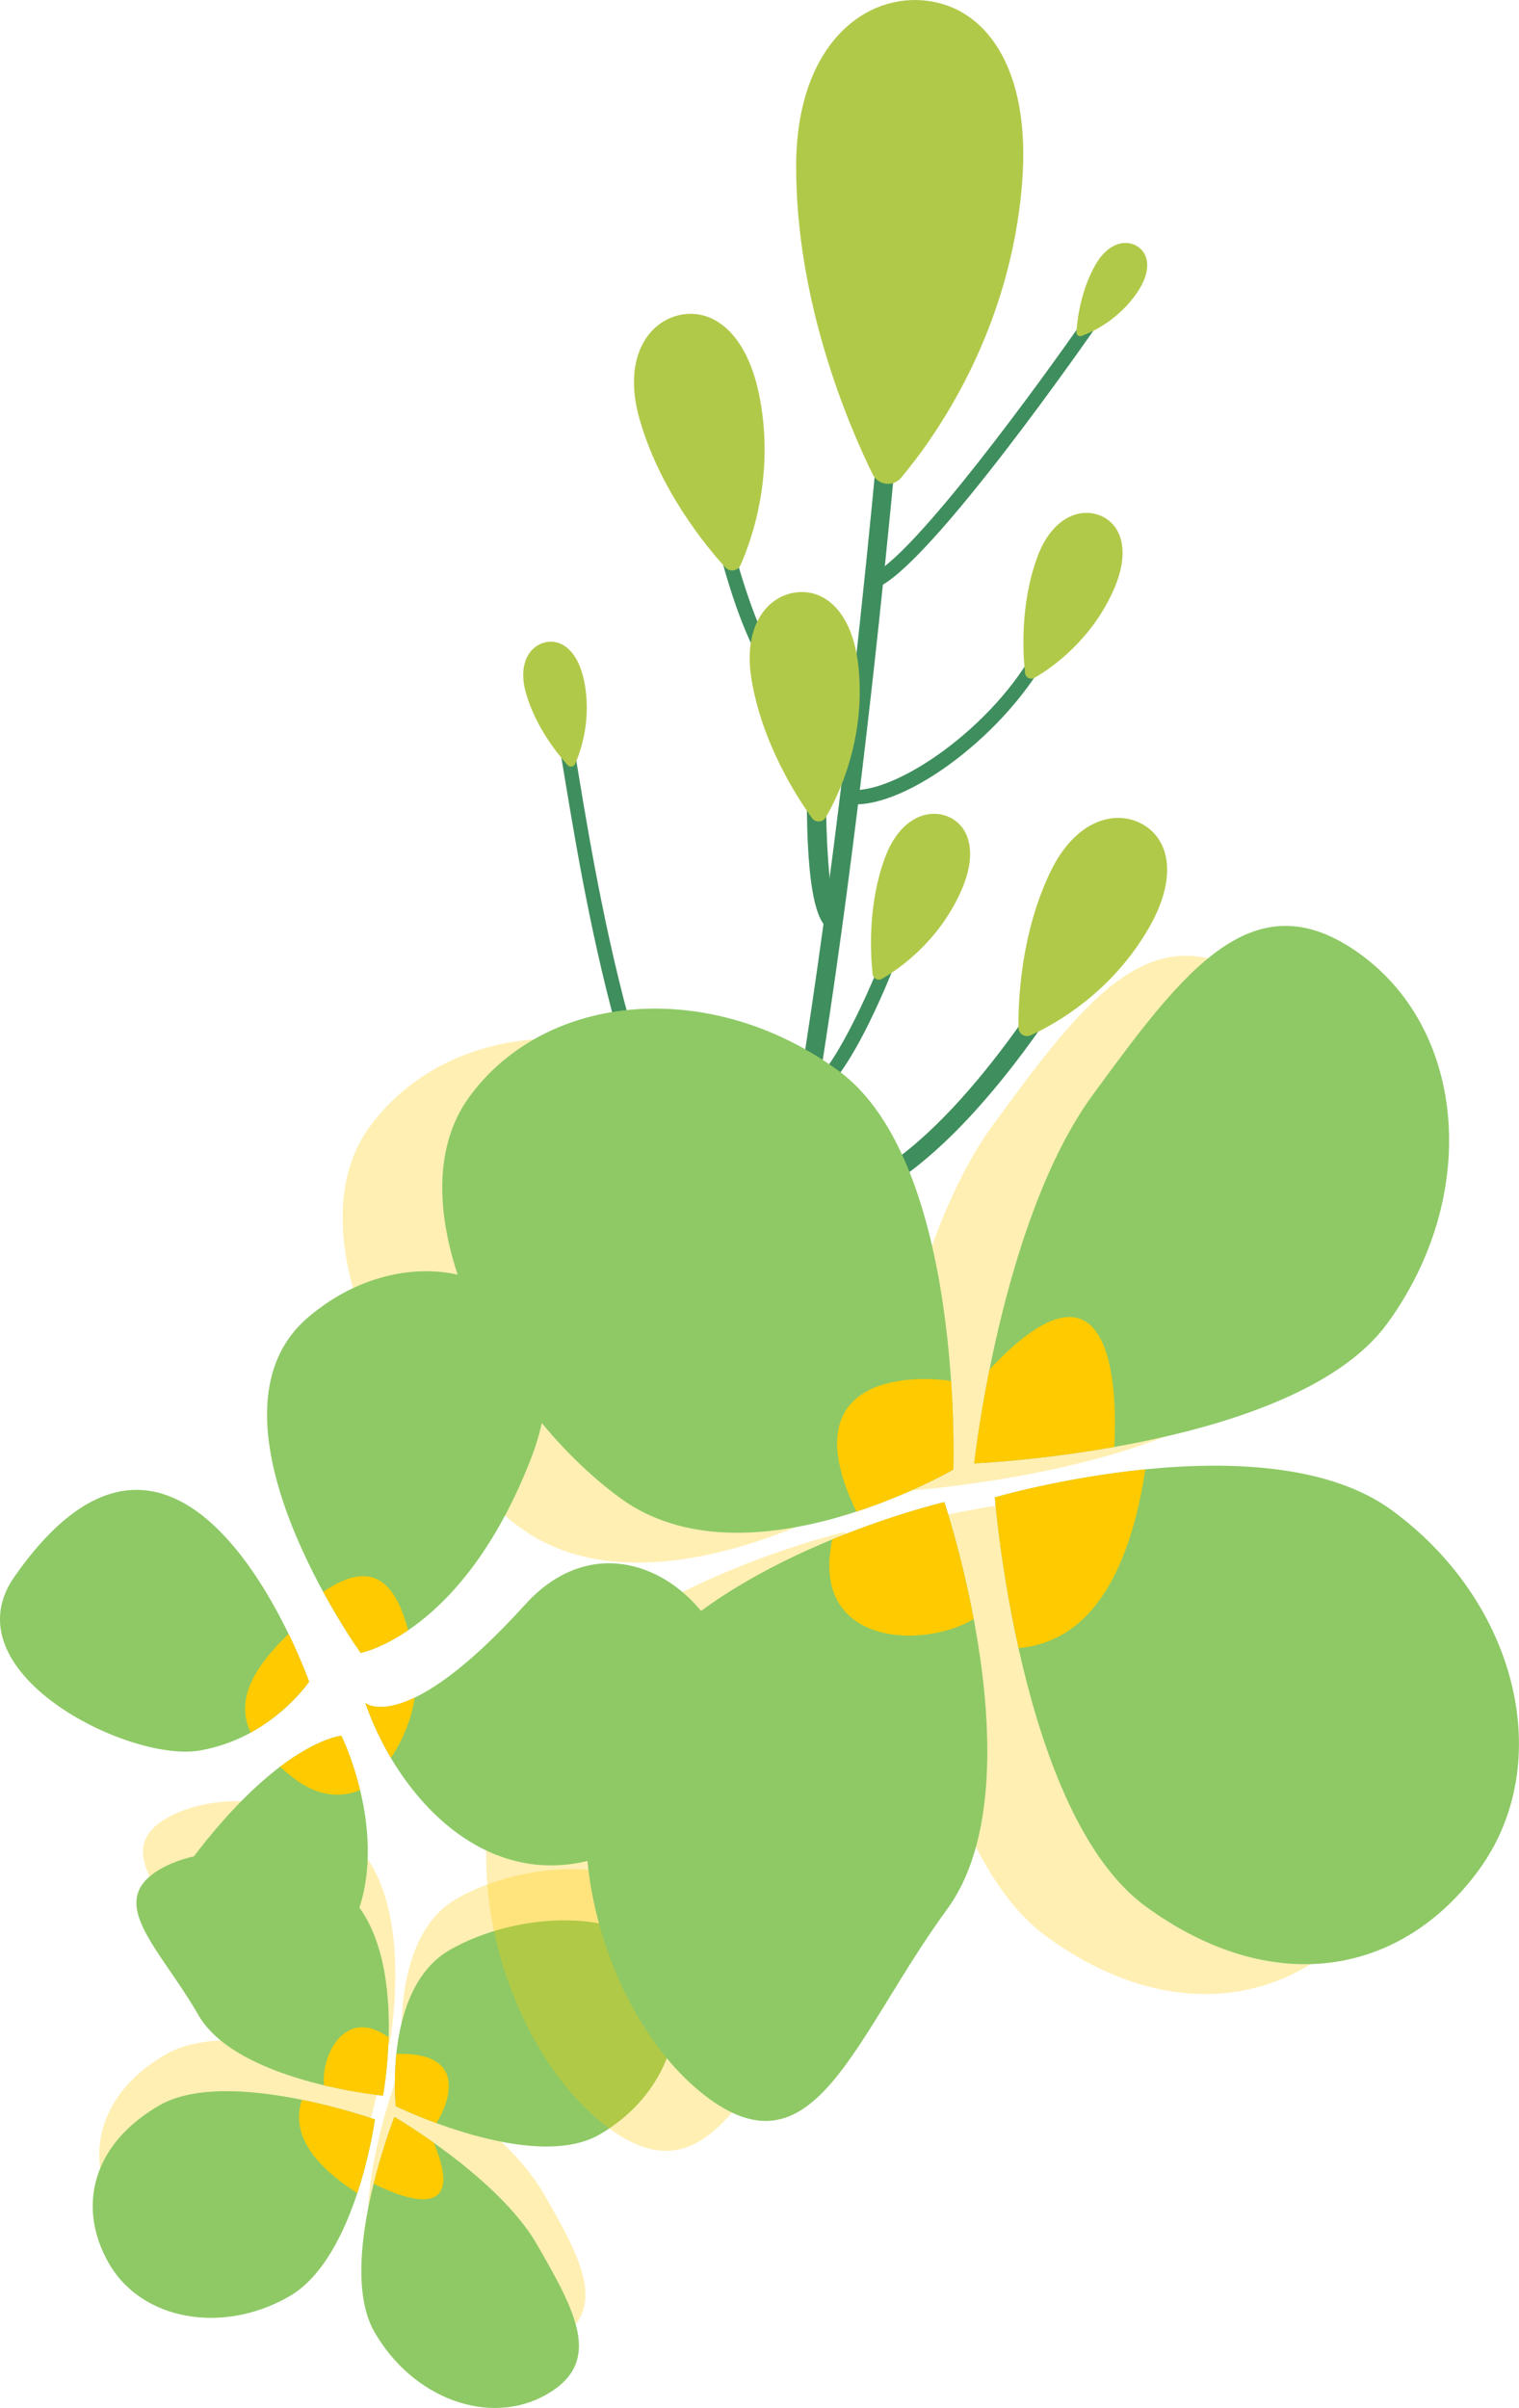
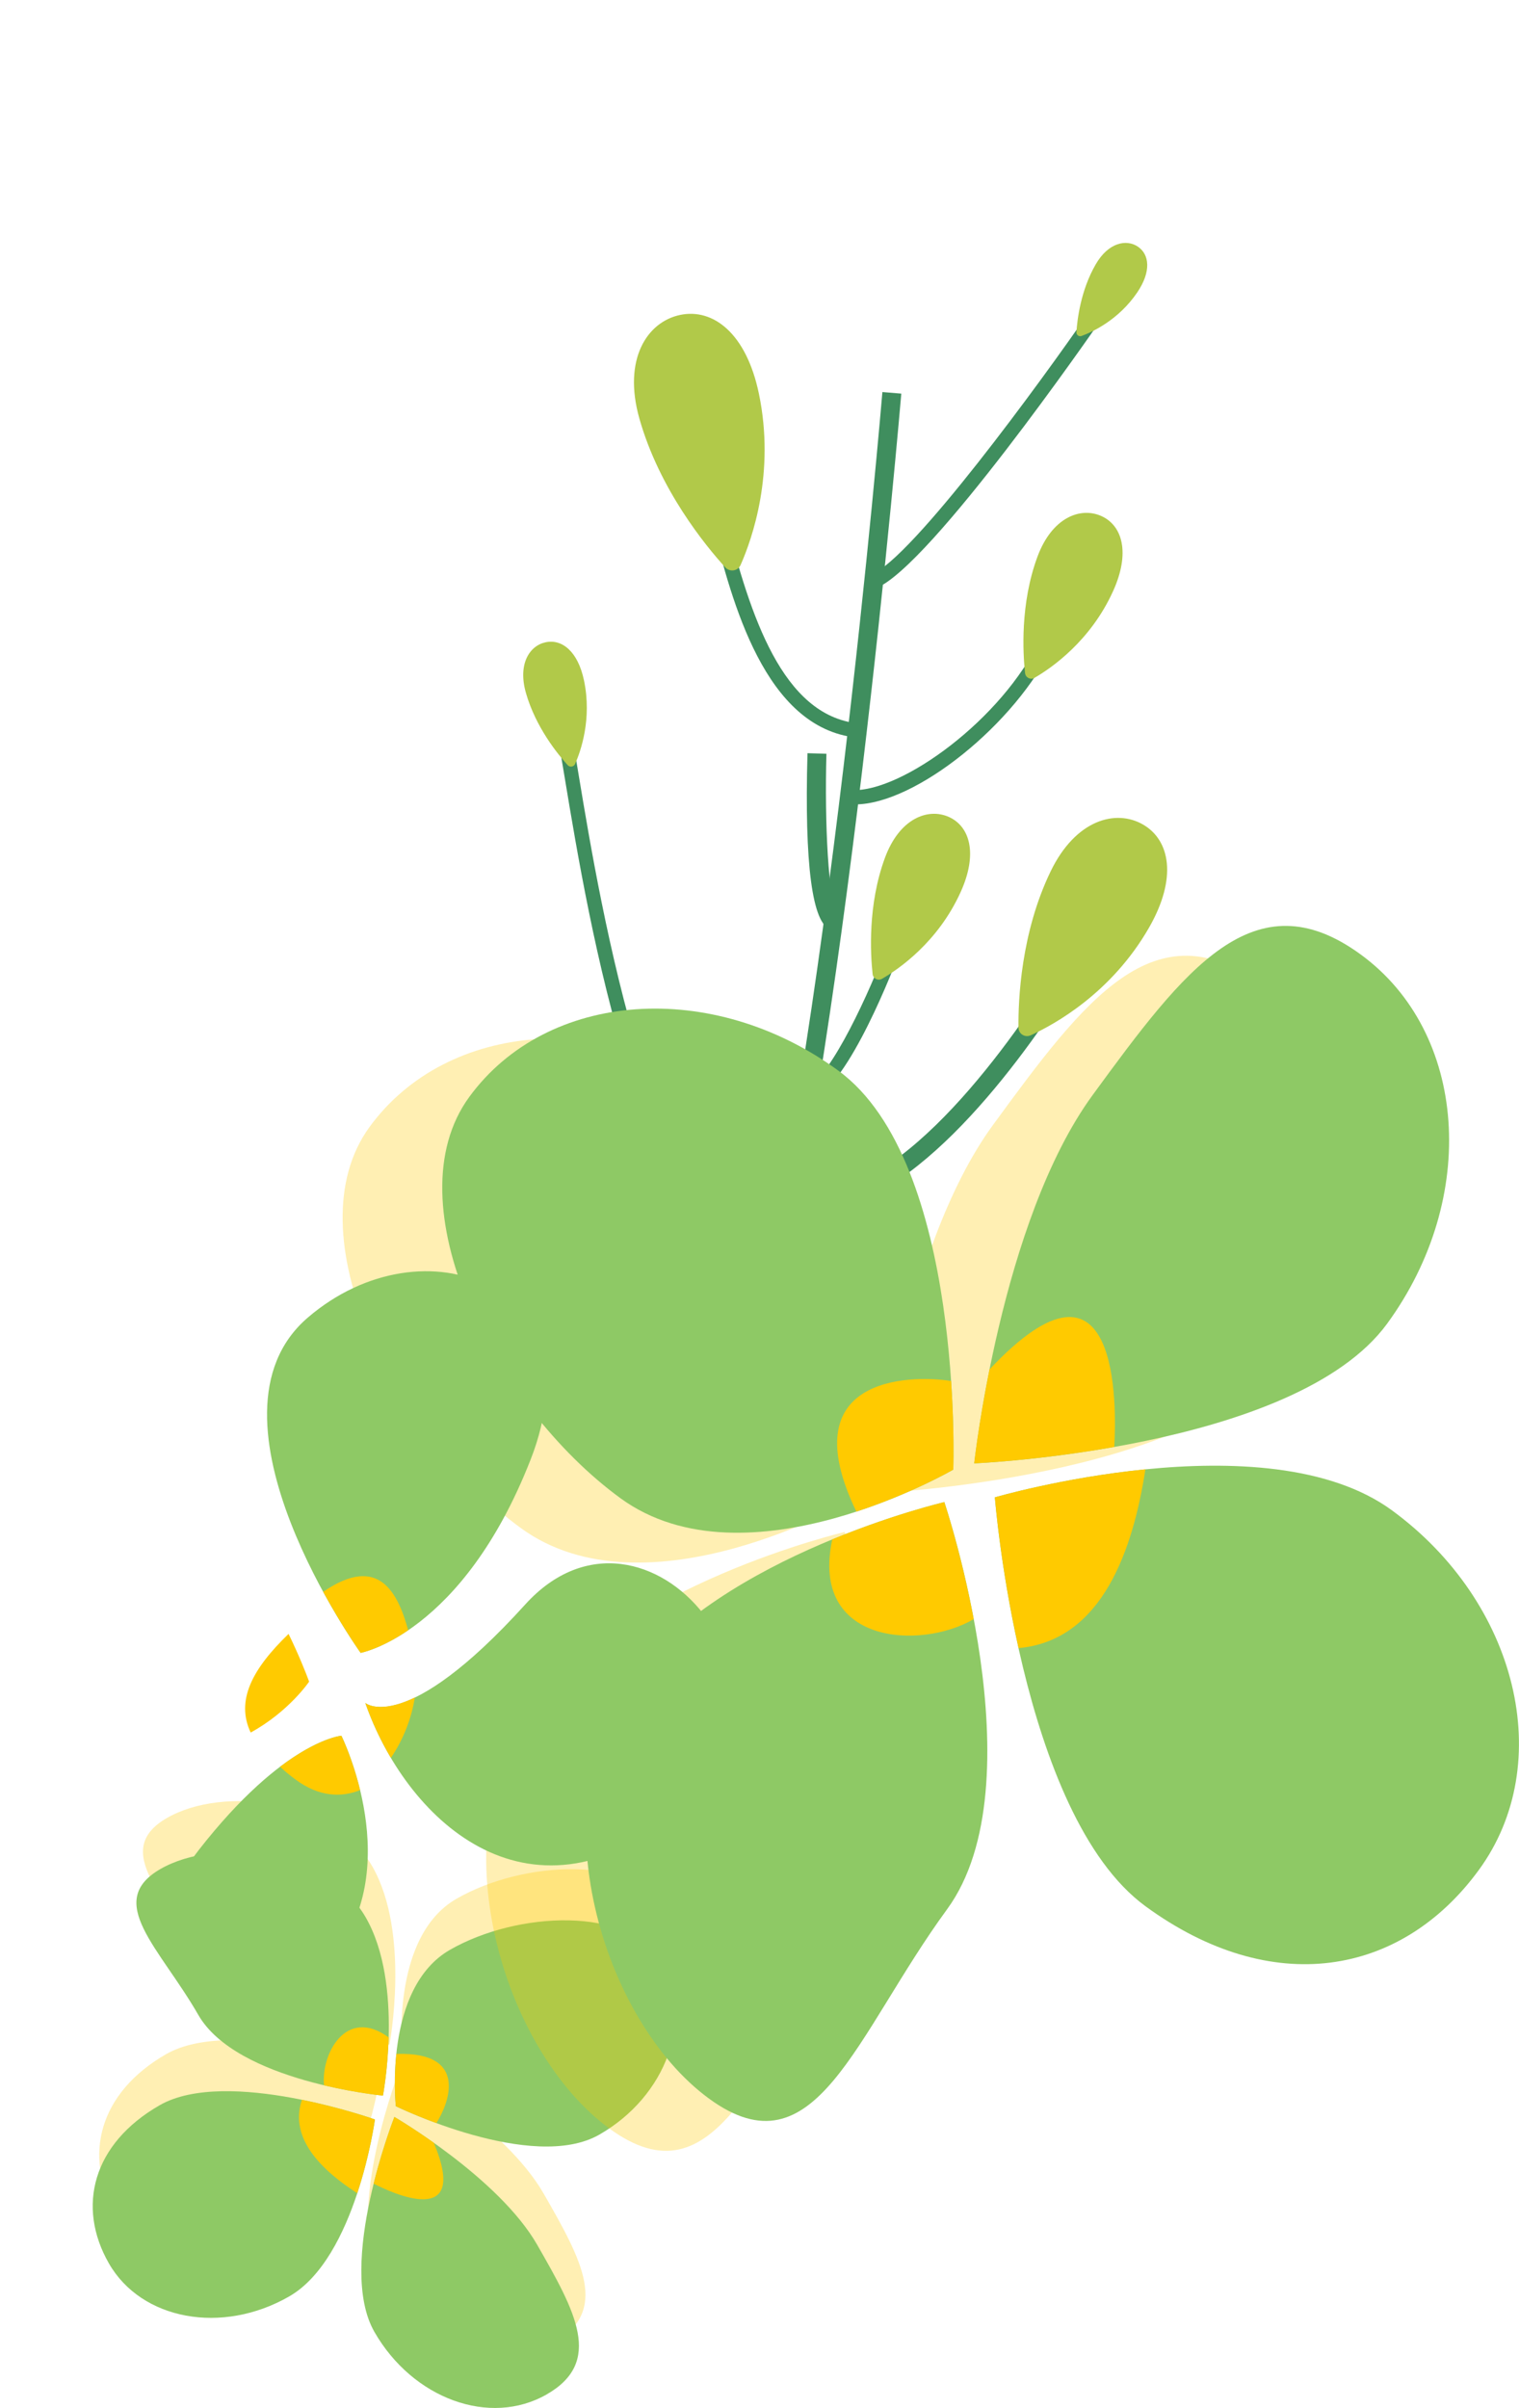
<svg xmlns="http://www.w3.org/2000/svg" x="0px" y="0px" viewBox="0 0 33.031 52.346" style="vertical-align: middle; max-width: 100%; width: 100%;" width="100%">
  <g>
    <g>
      <g>
        <g>
          <path d="M16.539,29.785l-0.397-0.11c1.805-6.495,3.034-21.007,3.046-21.152l0.411,0.034      C19.586,8.703,18.354,23.253,16.539,29.785z" fill="rgb(63, 142, 94)">
       </path>
        </g>
        <g>
          <path d="M19.059,12.783l-0.117-0.286c0.908-0.373,3.72-4.239,4.727-5.697l0.255,0.176      C23.774,7.193,20.238,12.3,19.059,12.783z" fill="rgb(63, 142, 94)">
       </path>
        </g>
        <g>
          <path d="M17.51,23.931l-0.006-0.31c0.423-0.008,1.271-1.729,1.738-2.949l0.289,0.11      C19.331,21.307,18.293,23.917,17.51,23.931z" fill="rgb(63, 142, 94)">
       </path>
        </g>
        <g>
          <path d="M18.067,20.21c-0.405-0.122-0.576-1.413-0.508-3.836l0.412,0.012      c-0.042,1.494,0.04,3.236,0.245,3.445L18.067,20.21z" fill="rgb(63, 142, 94)">
       </path>
        </g>
        <g>
          <path d="M18.594,17.487c-0.023,0-0.046,0-0.068-0.001l0.015-0.31c1.07,0.038,3.253-1.534,4.083-3.292      l0.28,0.132C22.092,15.735,19.905,17.487,18.594,17.487z" fill="rgb(63, 142, 94)">
       </path>
        </g>
        <g>
          <path d="M18.629,16.035c-2.006-0.21-2.712-2.973-3.134-4.623l0.3-0.077      c0.52,2.034,1.213,4.218,2.866,4.392L18.629,16.035z" fill="rgb(63, 142, 94)">
       </path>
        </g>
        <g>
          <path d="M16.844,27.929c-2.864-0.775-4.052-7.935-4.559-10.992c-0.072-0.435-0.126-0.764-0.167-0.949      l0.303-0.065c0.041,0.188,0.097,0.522,0.169,0.964c0.455,2.741,1.662,10.021,4.335,10.744L16.844,27.929z" fill="rgb(63, 142, 94)">
       </path>
        </g>
        <g>
          <path d="M17.501,26.391c-0.129,0-0.258-0.01-0.386-0.032l0.067-0.407c2.104,0.355,4.455-2.78,5.672-4.676      l0.348,0.223C21.999,23.371,19.715,26.391,17.501,26.391z" fill="rgb(63, 142, 94)">
       </path>
        </g>
      </g>
      <g>
        <g>
-           <path d="M22.228,3.951c-0.251,3.251-1.886,5.544-2.632,6.433c-0.174,0.208-0.502,0.167-0.621-0.076      c-0.524-1.067-1.679-3.762-1.662-6.736c0.014-2.496,1.39-3.67,2.748-3.565S22.42,1.463,22.228,3.951z" fill="rgb(177, 201, 73)">
-        </path>
-         </g>
+           </g>
        <g>
          <path d="M24.983,20.171c-0.813,1.413-2.045,2.096-2.572,2.336c-0.123,0.056-0.263-0.033-0.264-0.168      c-0.007-0.594,0.052-2.059,0.7-3.398c0.544-1.123,1.417-1.357,2.007-1.017C25.444,18.264,25.606,19.089,24.983,20.171z" fill="rgb(177, 201, 73)">
       </path>
        </g>
        <g>
          <path d="M16.503,8.561c0.357,1.719-0.146,3.149-0.398,3.72c-0.059,0.134-0.234,0.162-0.333,0.054      c-0.431-0.473-1.432-1.694-1.868-3.234c-0.366-1.293,0.17-2.106,0.887-2.255S16.23,7.246,16.503,8.561z" fill="rgb(177, 201, 73)">
       </path>
        </g>
        <g>
-           <path d="M18.673,14.548c0.142,1.542-0.44,2.747-0.718,3.223c-0.065,0.111-0.222,0.118-0.297,0.014      c-0.331-0.458-1.087-1.627-1.317-3.021c-0.193-1.17,0.357-1.83,1.001-1.889C17.987,12.814,18.564,13.367,18.673,14.548z" fill="rgb(177, 201, 73)">
-        </path>
-         </g>
+           </g>
        <g>
          <path d="M12.7,14.796c0.174,0.836-0.071,1.533-0.194,1.811c-0.029,0.065-0.114,0.079-0.162,0.026      c-0.21-0.23-0.697-0.824-0.909-1.574c-0.178-0.629,0.083-1.025,0.432-1.097C12.216,13.888,12.567,14.155,12.7,14.796z" fill="rgb(177, 201, 73)">
       </path>
        </g>
        <g>
          <path d="M24.729,6.358c-0.405,0.596-0.97,0.857-1.211,0.946c-0.056,0.021-0.115-0.023-0.111-0.083      c0.017-0.262,0.09-0.906,0.42-1.475c0.276-0.477,0.669-0.552,0.918-0.383S25.039,5.901,24.729,6.358z" fill="rgb(177, 201, 73)">
       </path>
        </g>
        <g>
          <path d="M24.205,12.849c-0.492,1.088-1.342,1.674-1.71,1.887c-0.086,0.05-0.194-0.005-0.205-0.104      c-0.047-0.433-0.109-1.505,0.269-2.528c0.317-0.858,0.937-1.09,1.392-0.885C24.406,11.425,24.582,12.016,24.205,12.849z" fill="rgb(177, 201, 73)">
       </path>
        </g>
        <g>
          <path d="M20.89,19.391c-0.492,1.088-1.342,1.674-1.71,1.887c-0.086,0.05-0.194-0.005-0.205-0.104      c-0.047-0.433-0.109-1.505,0.269-2.528c0.317-0.858,0.937-1.09,1.392-0.885C21.09,17.967,21.267,18.558,20.89,19.391z" fill="rgb(177, 201, 73)">
       </path>
        </g>
      </g>
    </g>
    <g>
      <g>
        <g style="opacity:0.3;">
          <g>
            <path d="M8.295,44.964c0,0-3.224-1.144-4.682-0.309c-1.457,0.836-1.81,2.205-1.103,3.438       s2.462,1.555,3.919,0.719C7.886,47.977,8.295,44.964,8.295,44.964z" fill="#ffca00">
        </path>
          </g>
          <g>
            <path d="M8.284,49.583c0.836,1.457,2.513,2.065,3.746,1.358c1.233-0.707,0.629-1.796-0.207-3.253       c-0.836-1.457-3.104-2.778-3.104-2.778S7.448,48.126,8.284,49.583z" fill="#ffca00">
        </path>
          </g>
          <g>
            <path d="M8.75,44.676c0,0,2.97,1.453,4.427,0.617c1.457-0.836,2.065-2.513,1.358-3.746       c-0.707-1.233-3.149-1.107-4.606-0.271C8.471,42.112,8.75,44.676,8.75,44.676z" fill="#ffca00">
        </path>
          </g>
          <g>
            <path d="M4.453,42.69c0.836,1.457,4.016,1.756,4.016,1.756s0.462-2.415-0.373-3.872       c-0.836-1.457-3.229-1.762-4.462-1.055C2.401,40.226,3.617,41.233,4.453,42.69z" fill="#ffca00">
        </path>
          </g>
        </g>
        <g>
          <g>
            <g>
              <path d="M3.471,45.766c1.457-0.836,4.682,0.309,4.682,0.309s-0.408,3.013-1.866,3.848        c-1.457,0.836-3.212,0.514-3.919-0.719S2.014,46.602,3.471,45.766z" fill="#8ec965">
         </path>
            </g>
            <g>
              <path d="M8.152,46.075c0,0-0.696-0.247-1.586-0.427c-0.295,0.861,0.478,1.564,1.202,2.03        C8.051,46.824,8.152,46.075,8.152,46.075z" fill="#ffca00">
         </path>
            </g>
          </g>
          <g>
            <g>
              <path d="M8.142,50.694c-0.836-1.457,0.435-4.673,0.435-4.673s2.268,1.321,3.104,2.778        c0.836,1.457,1.44,2.546,0.207,3.253C10.655,52.759,8.978,52.151,8.142,50.694z" fill="#8ec965">
         </path>
            </g>
            <g>
              <path d="M8.125,47.47c0.37,0.192,2.105,1.011,1.308-0.888c-0.491-0.349-0.857-0.562-0.857-0.562        S8.33,46.646,8.125,47.47z" fill="#ffca00">
         </path>
            </g>
          </g>
          <g>
            <g>
              <path d="M13.034,46.404c-1.457,0.836-4.427-0.617-4.427-0.617s-0.279-2.564,1.178-3.4        c1.457-0.836,3.899-0.962,4.606,0.271S14.491,45.568,13.034,46.404z" fill="#8ec965">
         </path>
            </g>
            <g>
              <path d="M8.608,45.787c0,0,0.356,0.174,0.881,0.367c0.256-0.4,0.734-1.554-0.87-1.504        C8.553,45.283,8.608,45.787,8.608,45.787z" fill="#ffca00">
         </path>
            </g>
          </g>
          <g>
            <g>
              <path d="M7.954,41.684c0.836,1.457,0.373,3.872,0.373,3.872s-3.18-0.299-4.016-1.756        c-0.836-1.457-2.053-2.464-0.82-3.171C4.724,39.922,7.118,40.227,7.954,41.684z" fill="#8ec965">
         </path>
            </g>
            <g>
              <path d="M8.327,45.557c0,0,0.103-0.541,0.124-1.266c-0.935-0.682-1.476,0.382-1.404,1.042        C7.762,45.503,8.327,45.557,8.327,45.557z" fill="#ffca00">
         </path>
            </g>
          </g>
        </g>
      </g>
      <g>
        <g style="opacity:0.3;">
          <g>
-             <path d="M19.468,33.2c0,0,0.538,6.889,3.277,8.89s5.555,1.528,7.248-0.79       c1.694-2.318,0.846-5.819-1.893-7.82C25.361,31.479,19.468,33.2,19.468,33.2z" fill="#ffca00">
-         </path>
-           </g>
+             </g>
          <g>
            <path d="M27.997,29.426c2.002-2.739,1.745-6.332-0.572-8.026c-2.318-1.694-3.829,0.315-5.831,3.054       s-2.575,8.008-2.575,8.008S25.995,32.165,27.997,29.426z" fill="#ffca00">
        </path>
          </g>
          <g>
            <path d="M18.563,32.597c0,0,0.24-6.671-2.499-8.673s-6.332-1.745-8.026,0.572s0.545,6.718,3.284,8.72       C14.061,35.218,18.563,32.597,18.563,32.597z" fill="#ffca00">
        </path>
          </g>
          <g>
            <path d="M18.428,42.155c2.002-2.739-0.06-8.851-0.06-8.851s-4.835,1.131-6.837,3.87       s-0.598,7.405,1.72,9.098S16.427,44.894,18.428,42.155z" fill="#ffca00">
        </path>
          </g>
        </g>
        <g>
          <g>
            <g>
              <path d="M24.91,41.441c-2.739-2.002-3.277-8.89-3.277-8.89s5.893-1.721,8.632,0.28        c2.739,2.002,3.586,5.503,1.893,7.82S27.649,43.442,24.91,41.441z" fill="#8ec965">
         </path>
            </g>
            <g>
              <path d="M21.634,32.551c0,0,0.116,1.486,0.515,3.277c1.83-0.164,2.493-2.167,2.758-3.886        C23.098,32.123,21.634,32.551,21.634,32.551z" fill="#ffca00">
         </path>
            </g>
          </g>
          <g>
            <g>
              <path d="M30.163,28.776c-2.002,2.739-8.978,3.037-8.978,3.037s0.573-5.269,2.575-8.008        s3.513-4.748,5.831-3.054C31.908,22.444,32.164,26.037,30.163,28.776z" fill="#8ec965">
         </path>
            </g>
            <g>
              <path d="M24.23,31.455c0.049-0.84,0.136-4.713-2.713-1.685c-0.24,1.193-0.333,2.042-0.333,2.042        S22.541,31.754,24.23,31.455z" fill="#ffca00">
         </path>
            </g>
          </g>
          <g>
            <g>
              <path d="M18.23,23.275c2.739,2.002,2.499,8.673,2.499,8.673s-4.502,2.621-7.241,0.619        s-4.977-6.402-3.284-8.72S15.491,21.273,18.23,23.275z" fill="#8ec965">
         </path>
            </g>
            <g>
              <path d="M20.729,31.948c0,0,0.029-0.799-0.047-1.927c-0.948-0.144-3.469-0.077-2.06,2.84        C19.844,32.462,20.729,31.948,20.729,31.948z" fill="#ffca00">
         </path>
            </g>
          </g>
          <g>
            <g>
              <path d="M13.698,36.524c2.002-2.739,6.837-3.87,6.837-3.87s2.062,6.112,0.06,8.851        c-2.002,2.739-2.859,5.811-5.177,4.117S11.696,39.263,13.698,36.524z" fill="#8ec965">
         </path>
            </g>
            <g>
              <path d="M20.534,32.654c0,0-1.083,0.254-2.436,0.811c-0.49,2.284,1.918,2.409,3.075,1.734        C20.899,33.739,20.534,32.654,20.534,32.654z" fill="#ffca00">
         </path>
            </g>
          </g>
        </g>
      </g>
      <g>
        <g>
          <path d="M7.944,37.021c0.856,2.459,3.472,5.073,6.778,2.417s-0.685-7.445-3.301-4.558      S7.944,37.021,7.944,37.021z" fill="#8ec965">
       </path>
        </g>
        <g>
          <path d="M7.842,35.932c0,0-3.672-5.119-1.151-7.287s6.332-0.71,4.848,3.083S7.842,35.932,7.842,35.932z" fill="#8ec965">
       </path>
        </g>
        <g>
          <path d="M7.424,37.733c0,0,1.448,2.931-0.254,4.886c-1.702,1.955-4.713-0.011-2.852-2.396      C6.177,37.837,7.424,37.733,7.424,37.733z" fill="#8ec965">
       </path>
        </g>
        <g>
-           <path d="M6.722,36.557c-0.352-0.96-2.925-7.209-6.38-2.321c-1.524,2.085,2.439,4.084,3.998,3.819      S6.722,36.557,6.722,36.557z" fill="#8ec965">
-        </path>
-         </g>
+           </g>
        <g>
          <path d="M7.83,38.915c-0.17-0.702-0.407-1.182-0.407-1.182s-0.498,0.043-1.334,0.675      c0.104,0.095,0.217,0.19,0.349,0.286C6.933,39.055,7.411,39.084,7.83,38.915z" fill="#ffca00">
       </path>
        </g>
        <g>
          <path d="M6.722,36.557c-0.068-0.186-0.221-0.573-0.447-1.038c-0.791,0.764-1.152,1.449-0.824,2.145      C6.286,37.206,6.722,36.557,6.722,36.557z" fill="#ffca00">
       </path>
        </g>
        <g>
          <path d="M8.876,35.44c-0.222-0.804-0.633-1.671-1.848-0.835c0.433,0.793,0.814,1.327,0.814,1.327      S8.27,35.852,8.876,35.44z" fill="#ffca00">
       </path>
        </g>
        <g>
          <path d="M8.5,38.214c0.269-0.395,0.453-0.868,0.519-1.311c-0.778,0.375-1.076,0.118-1.076,0.118      C8.084,37.422,8.271,37.828,8.5,38.214z" fill="#ffca00">
       </path>
        </g>
      </g>
    </g>
  </g>
</svg>